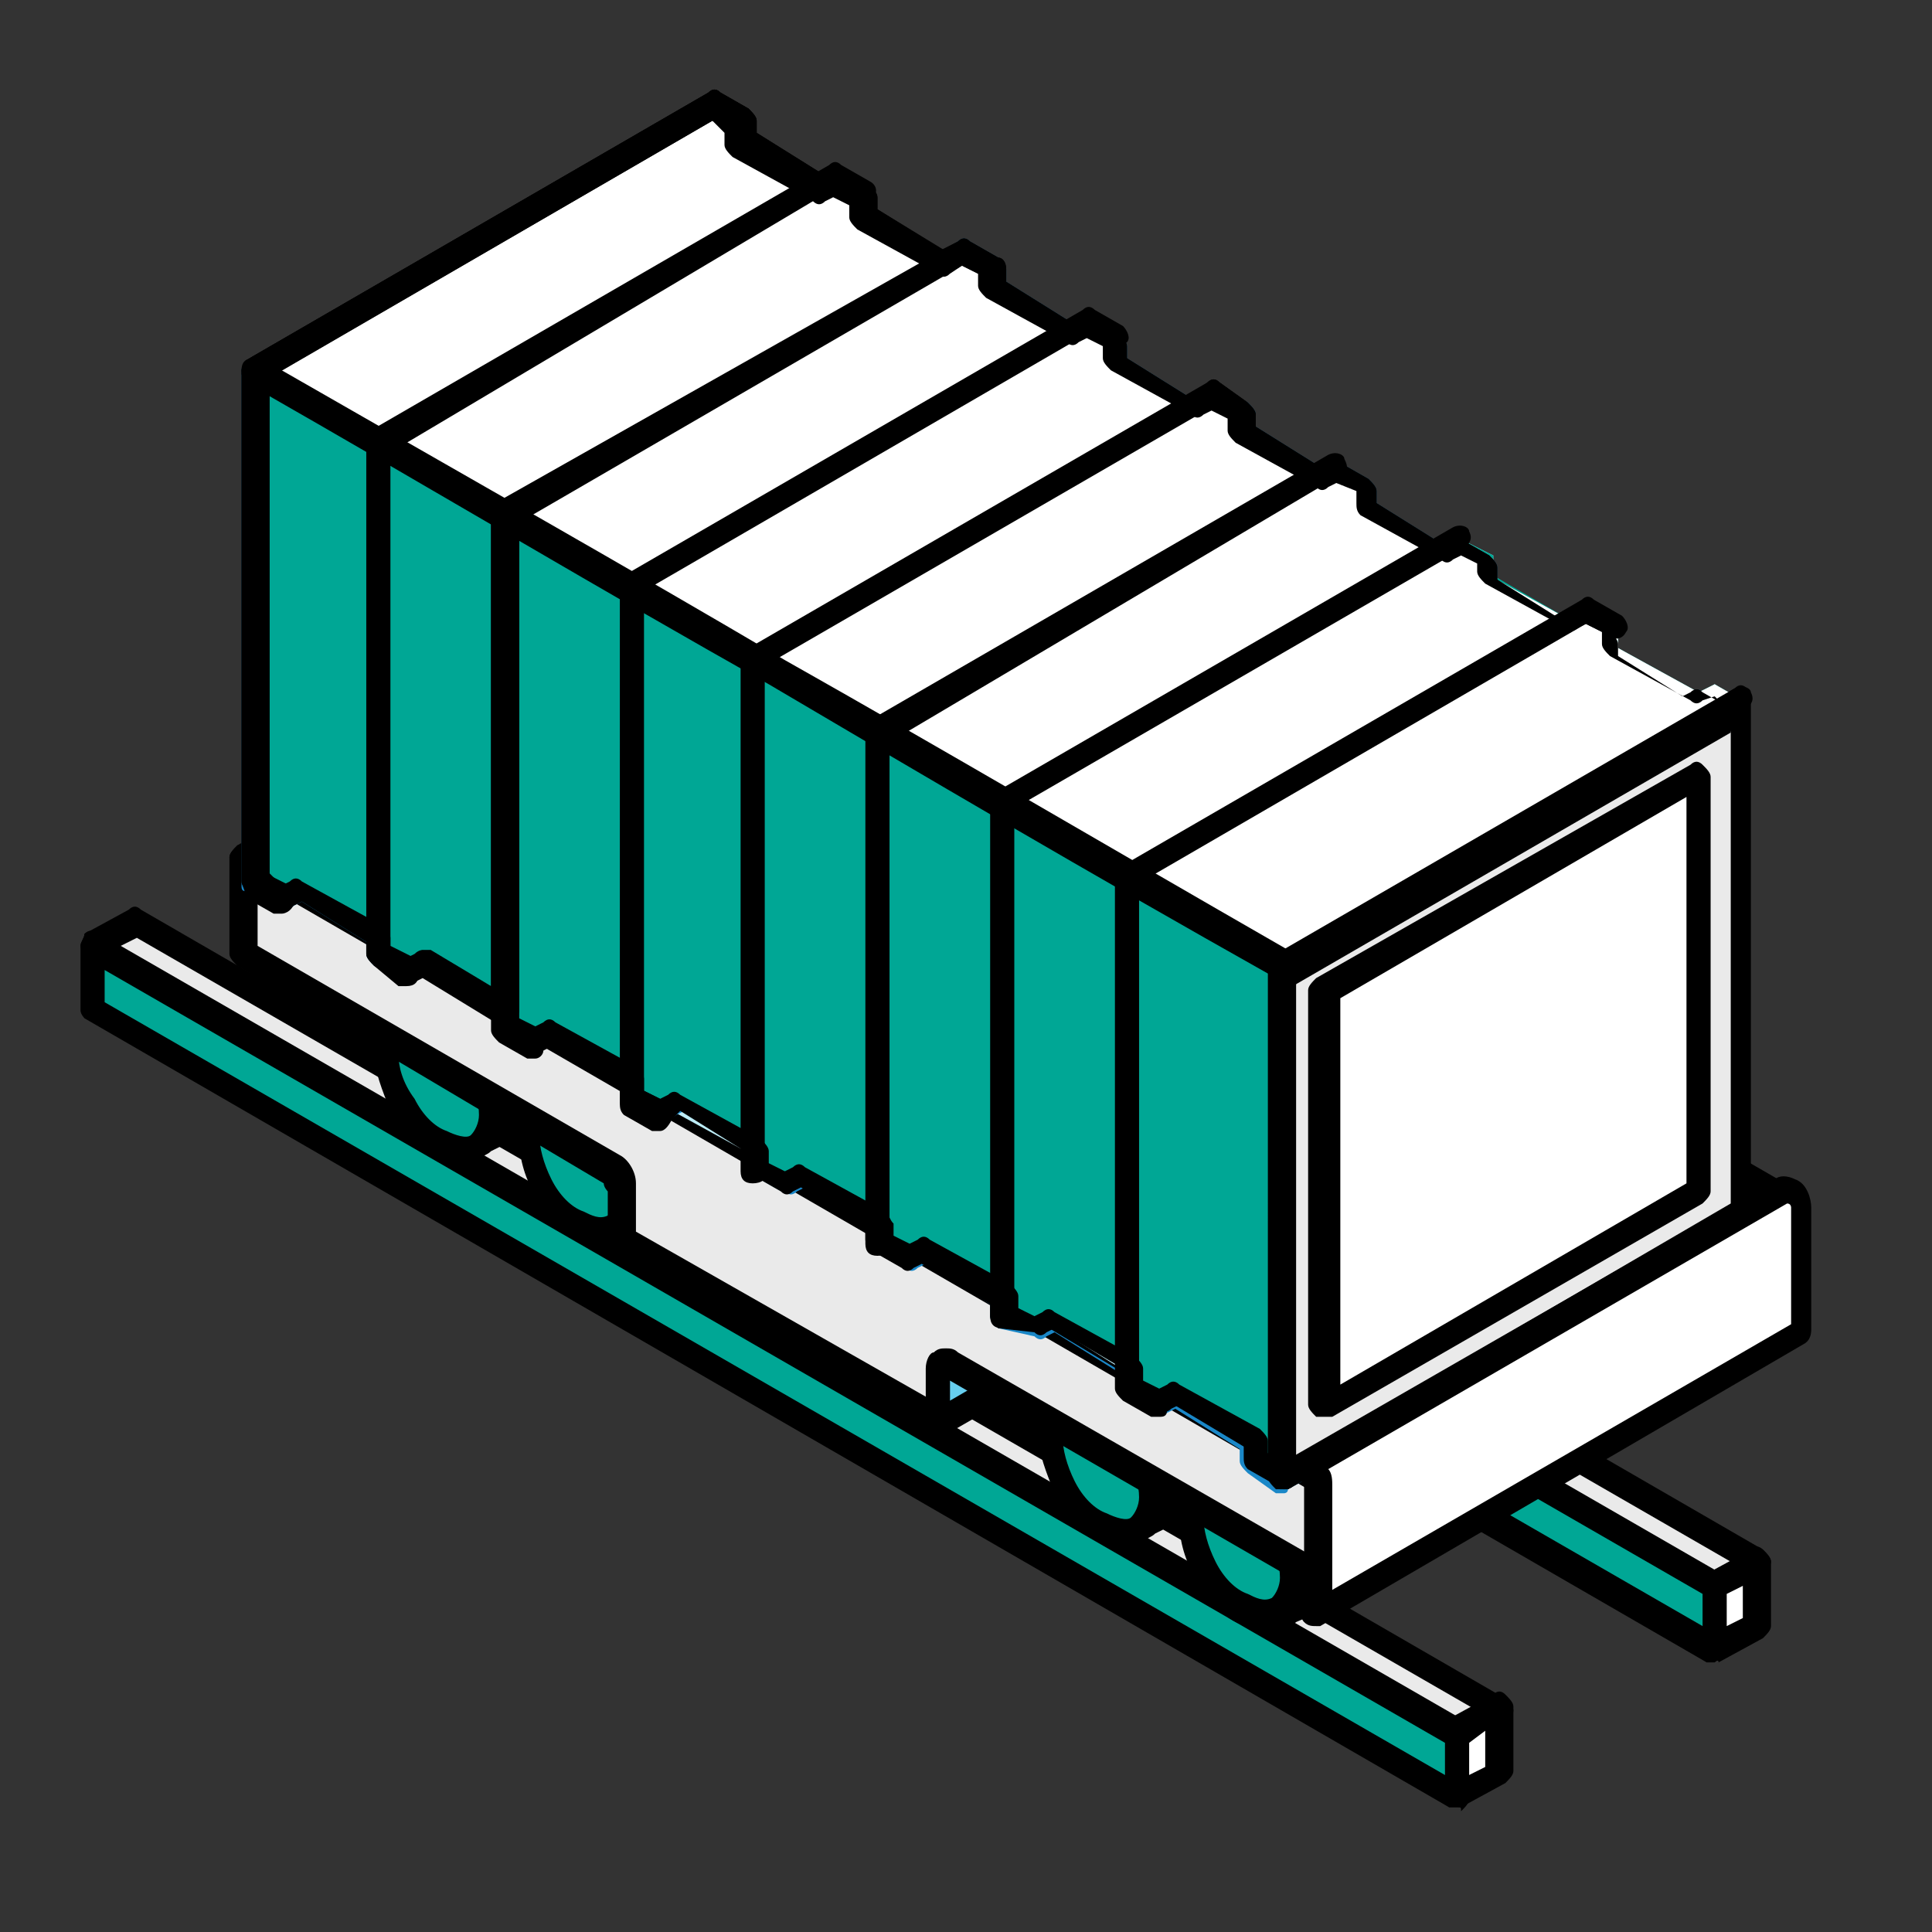
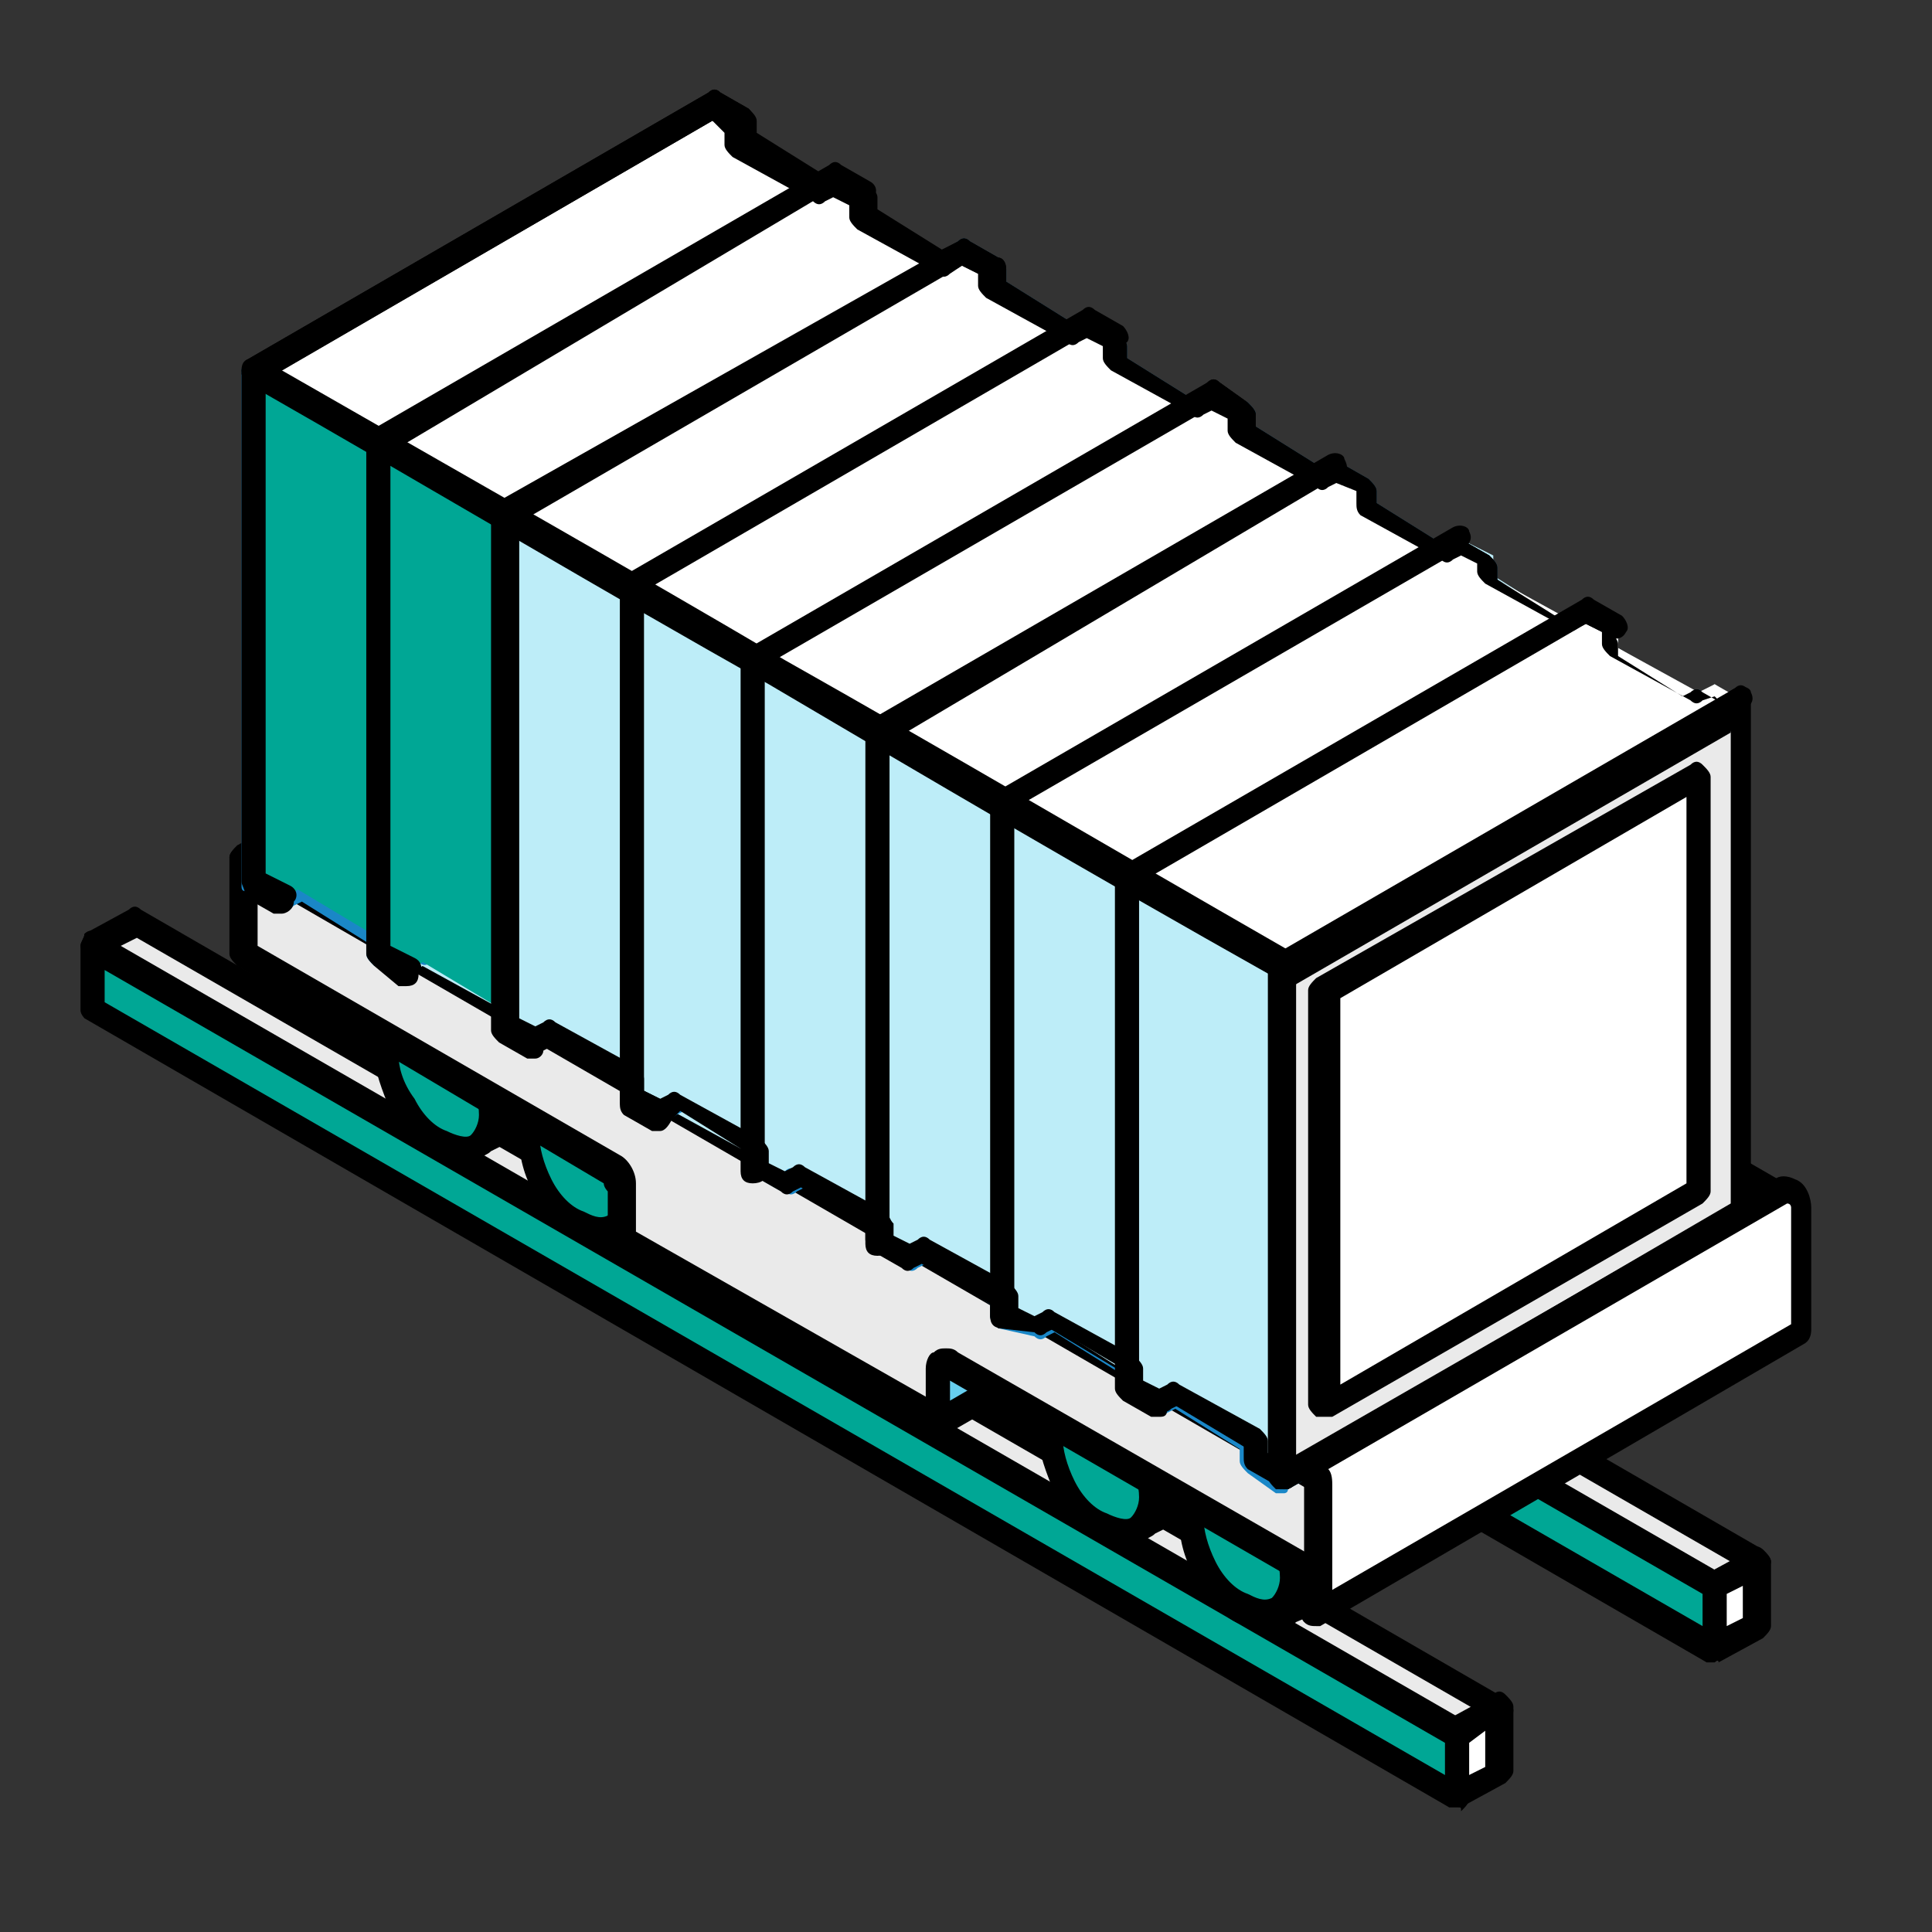
<svg xmlns="http://www.w3.org/2000/svg" id="Слой_1" x="0px" y="0px" viewBox="0 0 48 48" style="enable-background:new 0 0 48 48;" xml:space="preserve">
  <rect x="0" y="0" width="48" height="48" fill="#333333" stroke="none" />
  <style type="text/css"> .st0{fill-rule:evenodd;clip-rule:evenodd;fill:#EAEAEA;} .st1{fill-rule:evenodd;clip-rule:evenodd;} .st2{fill-rule:evenodd;clip-rule:evenodd;fill:#FFFFFF;} .st3{fill-rule:evenodd;clip-rule:evenodd;fill:#00A795;} .st4{fill-rule:evenodd;clip-rule:evenodd;fill:#66CEEF;} .st5{fill-rule:evenodd;clip-rule:evenodd;fill:#BDEDF8;} .st6{fill-rule:evenodd;clip-rule:evenodd;fill:#1A87C7;} </style>
  <g>
    <polygon class="st0" points="8.7,19.8 9.7,19.2 43.6,38.8 42.6,39.4 " />
    <path class="st1" d="M9.3,19.8L42.6,39l0.4-0.2L9.7,19.6L9.3,19.8L9.3,19.8z M42.6,39.7c-0.1,0-0.1,0-0.2,0L8.5,20.1 c-0.1-0.1-0.2-0.2-0.2-0.3c0-0.1,0.1-0.2,0.2-0.3l1.1-0.6c0.1-0.1,0.2-0.1,0.3,0l33.9,19.6c0.1,0.1,0.2,0.2,0.2,0.3 c0,0.1-0.1,0.2-0.2,0.3l-1.1,0.6C42.7,39.7,42.6,39.7,42.6,39.7z" />
    <polygon class="st2" points="42.6,39.4 43.6,38.8 43.6,40.3 42.6,40.9 " />
    <path class="st1" d="M42.9,39.6v0.8l0.4-0.2v-0.8L42.9,39.6L42.9,39.6z M42.6,41.3c-0.1,0-0.1,0-0.2,0c-0.1-0.1-0.2-0.2-0.2-0.3 v-1.6c0-0.1,0.1-0.2,0.2-0.3l1.1-0.6c0.1-0.1,0.2-0.1,0.3,0c0.1,0.1,0.2,0.2,0.2,0.3v1.6c0,0.1-0.1,0.2-0.2,0.3l-1.1,0.6 C42.7,41.2,42.6,41.3,42.6,41.3z" />
    <polygon class="st3" points="8.7,21.4 8.7,19.8 42.6,39.4 42.6,40.9 " />
    <path class="st1" d="M9,21.2l33.3,19.2v-0.8L9,20.4V21.2L9,21.2z M42.6,41.3c-0.1,0-0.1,0-0.2,0L8.5,21.7c-0.1-0.1-0.2-0.2-0.2-0.3 v-1.6c0-0.1,0.1-0.2,0.2-0.3c0.1-0.1,0.2-0.1,0.3,0l33.9,19.6c0.1,0.1,0.1,0.2,0.1,0.3v1.6c0,0.1-0.1,0.2-0.1,0.3 C42.7,41.2,42.6,41.3,42.6,41.3z" />
    <polygon class="st0" points="2.3,23.5 3.4,22.9 37.3,42.5 36.2,43.1 " />
    <path class="st1" d="M3,23.5l33.3,19.2l0.4-0.2L3.4,23.3L3,23.5L3,23.5z M36.2,43.4c-0.1,0-0.1,0-0.2,0L2.1,23.8 C2.1,23.7,2,23.6,2,23.5c0-0.1,0.1-0.2,0.1-0.3l1.1-0.6c0.1-0.1,0.2-0.1,0.3,0l33.9,19.6c0.1,0.1,0.2,0.2,0.2,0.3 c0,0.1-0.1,0.2-0.2,0.3l-1.1,0.6C36.3,43.4,36.3,43.4,36.2,43.4z" />
    <polygon class="st2" points="36.2,43.1 37.3,42.5 37.3,44 36.2,44.6 " />
    <path class="st1" d="M36.5,43.3v0.8l0.4-0.2V43L36.5,43.3L36.5,43.3z M36.2,44.9c-0.1,0-0.1,0-0.2,0c-0.1-0.1-0.2-0.2-0.2-0.3v-1.6 c0-0.1,0.1-0.2,0.2-0.3l1.1-0.6c0.1-0.1,0.2-0.1,0.3,0c0.1,0.1,0.2,0.2,0.2,0.3V44c0,0.1-0.1,0.2-0.2,0.3l-1.1,0.6 C36.3,44.9,36.3,44.9,36.2,44.9z" />
    <polygon class="st3" points="2.3,25.1 2.3,23.5 36.2,43.1 36.2,44.6 " />
    <path class="st1" d="M2.6,24.9l33.3,19.2v-0.8L2.6,24.1V24.9L2.6,24.9z M36.2,44.9c-0.1,0-0.1,0-0.2,0L2.1,25.3 C2.1,25.3,2,25.2,2,25.1v-1.6c0-0.1,0.1-0.2,0.1-0.3c0.1-0.1,0.2-0.1,0.3,0l33.9,19.6c0.1,0.1,0.2,0.2,0.2,0.3v1.6 c0,0.1-0.1,0.2-0.2,0.3C36.3,44.9,36.3,44.9,36.2,44.9z" />
    <path class="st4" d="M13.5,27.5c0.8-0.3,1.4,0.5,1.8,1l0,0c0.4,0.7,0.6,1.5,0,2.1c0.8-0.5,2-0.8,1-2.6v0 C15.1,26.2,14.5,26.9,13.5,27.5L13.5,27.5z M26.4,34.9c0.8-0.3,1.4,0.5,1.8,1l0,0c0.5,1,0.5,1.4,0,2.1c0.8-0.5,2-0.8,1-2.6l0,0 C28.1,33.7,27.5,34.3,26.4,34.9L26.4,34.9L26.4,34.9z M30,37c1-0.6,1.6-1.3,2.7,0.5l0,0c1,1.9-0.1,2.2-1,2.6c0.6-0.6,0.4-1.3,0-2.1 l0,0C31.4,37.5,30.7,36.6,30,37L30,37L30,37z M11.8,24.9l0.9,0.9l0,0c1,1.9-0.2,2.1-1,2.6c0.6-0.6,0.4-1.3,0-2.1v0 c-0.4-0.5-1-1.4-1.8-1C10.9,24.9,11.1,24.6,11.8,24.9L11.8,24.9z" />
    <path class="st1" d="M10.9,25.2c0.4,0.2,0.7,0.6,1.1,1.1c0.2,0.4,0.5,1,0.4,1.5c0.2-0.1,0.3-0.3,0.4-0.4c0.1-0.3,0-0.7-0.3-1.3 l-0.8-0.9C11.3,25.1,11.2,25.1,10.9,25.2L10.9,25.2z M14.5,27.3c0.4,0.2,0.7,0.6,1.1,1.1c0.2,0.4,0.5,1,0.4,1.5 c0.2-0.1,0.3-0.3,0.4-0.4c0.1-0.3,0-0.7-0.3-1.3C15.3,27.1,15,27,14.5,27.3L14.5,27.3z M15.3,30.9c-0.1,0-0.2,0-0.2-0.1 c-0.1-0.1-0.1-0.3,0-0.4c0.4-0.4,0.4-0.9-0.1-1.7c-0.5-0.8-1-1.1-1.4-0.9c-0.1,0.1-0.2,0-0.3-0.1c-0.2,0.5-0.7,0.7-1.1,0.9 c-0.1,0.1-0.2,0.1-0.3,0.2c-0.1,0.1-0.3,0-0.4-0.1c-0.1-0.1-0.1-0.3,0-0.4c0.4-0.4,0.4-0.9-0.1-1.7c-0.5-0.8-1-1.1-1.4-0.9 c-0.2,0.1-0.4,0-0.4-0.1c-0.1-0.2,0-0.3,0.1-0.4c0.2-0.1,0.3-0.2,0.5-0.3c0.6-0.4,0.9-0.6,1.7-0.2c0,0,0.1,0,0.1,0.1l0.9,0.9 c0,0,0,0,0,0.1c0.3,0.6,0.4,1,0.4,1.4c0.1-0.1,0.2-0.1,0.2-0.2c0.8-0.5,1.7-1,2.9,0.8c0.4,0.8,0.5,1.3,0.4,1.8 c-0.2,0.6-0.7,0.9-1.2,1.1c-0.1,0.1-0.2,0.1-0.3,0.2C15.4,30.9,15.3,30.9,15.3,30.9L15.3,30.9z M27.4,34.7c0.4,0.2,0.7,0.6,1.1,1.1 c0.3,0.6,0.5,1.1,0.4,1.5c0.2-0.1,0.3-0.3,0.4-0.4c0.1-0.3,0-0.7-0.3-1.3C28.3,34.6,27.9,34.5,27.4,34.7L27.4,34.7z M31,36.8 c0.4,0.2,0.7,0.6,1.1,1.1c0.2,0.4,0.5,1,0.4,1.5c0.2-0.1,0.3-0.3,0.4-0.4c0.1-0.3,0-0.7-0.3-1.3C31.8,36.6,31.5,36.5,31,36.8 L31,36.8z M31.8,40.4c-0.1,0-0.2,0-0.2-0.1c-0.1-0.1-0.1-0.3,0-0.4c0.4-0.4,0.4-0.9-0.1-1.7c-0.5-0.8-1-1.1-1.4-0.9 c-0.1,0.1-0.2,0-0.3-0.1c-0.2,0.5-0.7,0.7-1.1,0.9c-0.1,0.1-0.2,0.1-0.3,0.2c-0.1,0.1-0.3,0-0.4-0.1c-0.1-0.1-0.1-0.3,0-0.4 c0.4-0.5,0.5-0.8,0-1.7c-0.5-0.8-1-1.1-1.4-0.9c-0.2,0.1-0.4,0-0.4-0.1c-0.1-0.2,0-0.3,0.1-0.4c0.1-0.1,0.2-0.1,0.3-0.2 c0.8-0.5,1.7-1,2.9,0.8c0.3,0.6,0.5,1,0.4,1.4c0.1-0.1,0.2-0.1,0.3-0.1c0.8-0.5,1.6-1,2.8,0.8c0.4,0.8,0.5,1.3,0.4,1.8 c-0.2,0.6-0.7,0.9-1.2,1.1c-0.1,0.1-0.2,0.1-0.3,0.2C31.9,40.4,31.8,40.4,31.8,40.4z" />
    <path class="st3" d="M30.9,37.1c0.4,0.2,0.7,0.5,0.9,0.9l0,0c0.2,0.4,0.4,0.8,0.4,1.2c0,0.4-0.1,0.7-0.4,0.8v0 c-0.2,0.1-0.5,0.1-0.9-0.1c-0.4-0.2-0.6-0.5-0.9-0.9v0c-0.2-0.4-0.4-0.8-0.4-1.2c0-0.4,0.2-0.7,0.4-0.8l0,0 C30.2,36.9,30.5,36.9,30.9,37.1z" />
    <path class="st1" d="M30.3,37.2c-0.1,0-0.1,0-0.2,0c-0.1,0.1-0.2,0.3-0.2,0.5c0,0.3,0.1,0.7,0.3,1.1c0.2,0.4,0.5,0.7,0.8,0.8 c0.2,0.1,0.4,0.2,0.6,0.1c0.1-0.1,0.2-0.3,0.2-0.5c0-0.3-0.1-0.7-0.3-1.1c-0.2-0.4-0.5-0.7-0.8-0.8l0,0 C30.5,37.3,30.4,37.2,30.3,37.2L30.3,37.2z M31.4,40.5c-0.2,0-0.5-0.1-0.7-0.2c-0.4-0.2-0.7-0.6-1-1.1c-0.3-0.5-0.4-1-0.4-1.4 c0-0.5,0.2-0.9,0.5-1.1c0.4-0.2,0.8-0.2,1.2,0.1l0,0c0.4,0.2,0.7,0.6,1,1.1c0.3,0.5,0.4,1,0.4,1.4c0,0.5-0.2,0.9-0.5,1.1 C31.8,40.4,31.6,40.5,31.4,40.5z" />
    <path class="st3" d="M27.3,35c0.3,0.2,0.6,0.5,0.9,0.9l0,0c0.2,0.4,0.4,0.8,0.4,1.2c0,0.4-0.1,0.7-0.4,0.8l0,0 c-0.2,0.1-0.6,0.1-0.9-0.1c-0.4-0.2-0.7-0.5-0.9-0.9v0c-0.2-0.4-0.4-0.8-0.4-1.2c0-0.4,0.1-0.7,0.4-0.8v0 C26.6,34.8,27,34.8,27.3,35z" />
    <path class="st1" d="M26.7,35.2c-0.1,0-0.1,0-0.1,0c-0.1,0.1-0.2,0.3-0.2,0.5c0,0.3,0.1,0.7,0.3,1.1c0.2,0.4,0.5,0.7,0.8,0.8 c0.2,0.1,0.5,0.2,0.6,0.1c0.1-0.1,0.2-0.3,0.2-0.5c0-0.3-0.1-0.7-0.4-1.1c-0.2-0.4-0.5-0.7-0.8-0.8C27,35.2,26.9,35.2,26.7,35.2 L26.7,35.2z M27.9,38.4c-0.2,0-0.5-0.1-0.7-0.2c-0.4-0.2-0.8-0.6-1-1.1c-0.2-0.5-0.4-1-0.4-1.4c0-0.5,0.2-0.9,0.5-1.1 c0.4-0.2,0.8-0.2,1.2,0.1l0,0c0.4,0.2,0.8,0.6,1,1.1c0.2,0.5,0.4,1,0.4,1.4c0,0.5-0.2,0.9-0.5,1.1C28.2,38.4,28.1,38.4,27.9,38.4z" />
    <path class="st3" d="M14.4,27.6c0.4,0.2,0.7,0.5,0.9,0.9l0,0c0.2,0.4,0.4,0.8,0.4,1.2c0,0.4-0.1,0.7-0.4,0.8v0 c-0.2,0.1-0.5,0.1-0.9-0.1c-0.4-0.2-0.7-0.5-0.9-0.9v0c-0.2-0.4-0.4-0.8-0.4-1.2c0-0.4,0.2-0.7,0.4-0.8v0 C13.7,27.3,14,27.4,14.4,27.6z" />
    <path class="st1" d="M13.8,27.7c-0.1,0-0.1,0-0.2,0c-0.1,0.1-0.2,0.3-0.2,0.5c0,0.3,0.1,0.7,0.3,1.1c0.2,0.4,0.5,0.7,0.8,0.8 c0.2,0.1,0.4,0.2,0.6,0.1c0.1-0.1,0.2-0.3,0.2-0.5c0-0.3-0.1-0.7-0.3-1.1c-0.2-0.4-0.5-0.7-0.8-0.8l0,0 C14.1,27.7,13.9,27.7,13.8,27.7L13.8,27.7z M15,31c-0.2,0-0.5-0.1-0.7-0.2c-0.4-0.2-0.8-0.6-1-1.1c-0.3-0.5-0.4-1-0.4-1.4 c0-0.5,0.2-0.9,0.5-1.1c0.4-0.2,0.8-0.2,1.2,0.1l0,0c0.4,0.2,0.7,0.6,1,1.1c0.3,0.5,0.4,1,0.4,1.4c0,0.5-0.2,0.9-0.5,1.1 C15.3,30.9,15.1,31,15,31z" />
    <path class="st3" d="M10.8,25.5c0.4,0.2,0.7,0.5,0.9,0.9v0c0.2,0.4,0.4,0.8,0.4,1.2c0,0.4-0.1,0.7-0.4,0.8v0 c-0.2,0.1-0.5,0.1-0.9-0.1c-0.4-0.2-0.6-0.5-0.9-0.9l0,0c-0.2-0.4-0.4-0.8-0.4-1.2c0-0.4,0.1-0.7,0.4-0.8l0,0 C10.2,25.3,10.5,25.3,10.8,25.5z" />
    <path class="st1" d="M10.3,25.7c-0.1,0-0.1,0-0.2,0C10,25.8,9.9,26,9.9,26.2c0,0.3,0.1,0.7,0.4,1.1c0.2,0.4,0.5,0.7,0.8,0.8 c0.2,0.1,0.5,0.2,0.6,0.1c0.1-0.1,0.2-0.3,0.2-0.5c0-0.3-0.1-0.7-0.3-1.1c-0.2-0.4-0.5-0.7-0.8-0.8l0,0 C10.5,25.7,10.4,25.7,10.3,25.7L10.3,25.7z M11.4,28.9c-0.2,0-0.5-0.1-0.7-0.2c-0.4-0.2-0.8-0.6-1-1.1c-0.2-0.5-0.4-1-0.4-1.4 c0-0.5,0.2-0.9,0.5-1.1c0.4-0.2,0.8-0.2,1.2,0.1l0,0c0.4,0.2,0.8,0.6,1,1.1c0.2,0.5,0.4,1,0.4,1.4c0,0.5-0.2,0.9-0.5,1.1 C11.7,28.9,11.6,28.9,11.4,28.9z" />
    <path class="st4" d="M35.1,27.2v1.3l-11.8,6.8V34c0-0.1,0-0.1,0.1-0.2L35.2,27C35.2,27.1,35.2,27.1,35.1,27.2z" />
    <path class="st1" d="M35.3,27.2l0.1,0c0,0,0,0,0,0H35.3L35.3,27.2z M35.1,28.5L35.1,28.5L35.1,28.5L35.1,28.5z M23.6,34.1v0.7 l11.2-6.5v-0.7L23.6,34.1L23.6,34.1z M23.3,35.7c-0.1,0-0.1,0-0.2,0c-0.1-0.1-0.2-0.2-0.2-0.3V34c0-0.1,0-0.3,0.2-0.4L35,26.8 c0.2-0.1,0.3,0,0.4,0.1c0.1,0.1,0.1,0.3,0,0.4v1.3c0,0.1-0.1,0.2-0.2,0.3l-11.8,6.8C23.4,35.7,23.4,35.7,23.3,35.7z" />
    <polygon class="st2" points="6,21.4 17.9,14.5 44.6,30 32.8,36.8 " />
    <path class="st1" d="M6.7,21.4l26.1,15.1L44,30L17.9,14.9L6.7,21.4L6.7,21.4z M32.8,37.1c-0.1,0-0.1,0-0.2,0L5.9,21.6 c-0.1-0.1-0.2-0.2-0.2-0.3c0-0.1,0.1-0.2,0.2-0.3l11.8-6.8c0.1-0.1,0.2-0.1,0.3,0l26.7,15.4c0.1,0.1,0.2,0.2,0.2,0.3 c0,0.1-0.1,0.2-0.2,0.3l-11.8,6.8C32.9,37.1,32.8,37.1,32.8,37.1z" />
    <path class="st0" d="M15.2,29.1L6,23.8v-2.4l26.7,15.4v2.4l-9.2-5.3c-0.1-0.1-0.2,0-0.2,0.1v1.3l-7.8-4.5v-1.3 C15.5,29.3,15.4,29.2,15.2,29.1z" />
    <path class="st1" d="M23.5,33.5c0.1,0,0.2,0,0.3,0.1l8.7,5V37L6.4,21.9v1.6l9,5.2c0.2,0.1,0.4,0.4,0.4,0.7v1.2l7.2,4.1V34 c0-0.2,0.1-0.4,0.2-0.4C23.3,33.5,23.4,33.5,23.5,33.5L23.5,33.5z M32.8,39.5c-0.1,0-0.1,0-0.2,0l-9-5.2v1.1c0,0.1-0.1,0.2-0.2,0.3 c-0.1,0.1-0.2,0.1-0.3,0l-7.8-4.5c-0.1-0.1-0.2-0.2-0.2-0.3v-1.3c0,0-0.1-0.1-0.1-0.2l0,0L5.9,24c-0.1-0.1-0.2-0.2-0.2-0.3v-2.4 c0-0.1,0.1-0.2,0.2-0.3C6,21,6.1,21,6.2,21.1l26.7,15.4c0.1,0.1,0.2,0.2,0.2,0.3v2.4c0,0.1-0.1,0.2-0.2,0.3 C32.9,39.5,32.8,39.5,32.8,39.5z" />
    <polygon class="st5" points="23.9,6.2 23.9,6.2 24.6,6.7 24.6,7.1 26.6,8.3 27,8 27.8,8.5 27.8,8.9 29.7,10.1 30.1,9.8 30.9,10.3 30.9,10.7 32.8,11.9 33.2,11.6 34,12.1 34,12.5 35.9,13.7 36.3,13.4 37.1,13.8 37.1,14.3 39,15.5 39.5,15.2 40.2,15.7 40.2,16.1 42.2,17.3 42.6,17 43.3,17.5 43.3,30.2 31.9,36.8 31.9,36.8 31.1,36.3 31.1,35.9 29.2,34.7 28.8,35 28,34.5 28,34.1 26.1,32.9 25.7,33.2 25.6,33.2 25.6,33.2 24.9,32.7 24.9,32.3 22.9,31.2 22.5,31.4 21.8,31 21.8,30.5 19.8,29.4 19.4,29.6 18.7,29.2 18.7,28.7 16.7,27.6 16.3,27.8 15.6,27.4 15.6,26.9 13.6,25.8 13.3,26 13.3,26 13.1,25.9 12.5,25.6 12.5,25.1 10.5,24 10.1,24.2 9.4,23.8 9.4,23.3 7.4,22.2 7,22.4 6.3,22 6.3,9.2 17.7,2.6 18.5,3.1 18.5,3.5 20.4,4.7 20.8,4.4 21.5,4.9 21.5,5.3 23.5,6.5 23.9,6.2 " />
    <path class="st6" d="M31.5,36.1l0.4,0.3L43,30V17.6l-0.4-0.2l-0.3,0.1c-0.1,0.1-0.2,0.1-0.3,0l-2-1.1c-0.1-0.1-0.2-0.2-0.2-0.3 v-0.3l-0.4-0.2l-0.2,0.1c-0.1,0.1-0.2,0.1-0.3,0l-2-1.1c-0.1-0.1-0.2-0.2-0.2-0.3V14l-0.4-0.2l-0.2,0.1c-0.1,0.1-0.2,0.1-0.3,0 l-2-1.1c-0.1-0.1-0.2-0.2-0.2-0.3v-0.3L33.2,12L33,12.1c-0.1,0.1-0.2,0.1-0.3,0l-2-1.1c-0.1-0.1-0.2-0.2-0.2-0.3v-0.3l-0.4-0.2 l-0.2,0.1c-0.1,0.1-0.2,0.1-0.3,0l-2-1.1c-0.1-0.1-0.2-0.2-0.2-0.3V8.7L27,8.4l-0.2,0.1c-0.1,0.1-0.2,0.1-0.3,0l-1.9-1.1 c-0.1-0.1-0.2-0.2-0.2-0.3V6.9l-0.4-0.2l-0.2,0.1c-0.1,0.1-0.2,0.1-0.3,0l-2-1.1c-0.1-0.1-0.1-0.2-0.1-0.3V5.1l-0.4-0.2L20.6,5 C20.5,5,20.4,5,20.3,5l-2-1.1c-0.1-0.1-0.2-0.2-0.2-0.3V3.3L17.7,3L6.6,9.4v12.4L7,22l0.2-0.1c0.1-0.1,0.2-0.1,0.3,0l2,1.1 c0.1,0.1,0.1,0.2,0.1,0.3v0.3l0.4,0.2l0.2-0.1c0.1-0.1,0.2-0.1,0.3,0l2,1.2c0.1,0.1,0.2,0.2,0.2,0.3v0.3l0.4,0.2l0.2-0.1 c0.1-0.1,0.2-0.1,0.3,0l2,1.1c0.1,0.1,0.2,0.2,0.2,0.3v0.3l0.4,0.2l0.2-0.1c0.1-0.1,0.2-0.1,0.3,0l2,1.1c0.1,0.1,0.2,0.2,0.2,0.3 V29l0.4,0.2l0.2-0.1c0.1-0.1,0.2-0.1,0.3,0l2,1.2c0.1,0.1,0.2,0.2,0.2,0.3v0.3l0.4,0.2l0.2-0.1c0.1-0.1,0.2-0.1,0.3,0l2,1.2 c0.1,0.1,0.1,0.2,0.1,0.3v0.3l0.4,0.2l0.2-0.1c0.1-0.1,0.2-0.1,0.3,0l2,1.2c0.1,0.1,0.2,0.2,0.2,0.3v0.3l0.4,0.2l0.2-0.1 c0.1-0.1,0.2-0.1,0.3,0l2,1.2c0.1,0.1,0.1,0.2,0.1,0.3L31.5,36.1L31.5,36.1z M31.9,37.1c0,0-0.1,0-0.1,0c0,0-0.1,0-0.1,0L31,36.6 c-0.1-0.1-0.2-0.2-0.2-0.3v-0.3l-1.6-1l-0.2,0.1c-0.1,0.1-0.2,0.1-0.3,0l-0.7-0.4c-0.1-0.1-0.2-0.2-0.2-0.3v-0.3l-1.6-1l-0.2,0.1 c-0.1,0.1-0.2,0.1-0.3,0L24.8,33c-0.1-0.1-0.2-0.2-0.2-0.3v-0.3l-1.6-1l-0.2,0.1c-0.1,0.1-0.2,0.1-0.3,0l-0.7-0.4 c-0.1-0.1-0.2-0.2-0.2-0.3v-0.3l-1.6-1l-0.2,0.1c-0.1,0.1-0.2,0.1-0.3,0l-0.7-0.4c-0.1-0.1-0.2-0.2-0.2-0.3v-0.3l-1.6-1l-0.2,0.1 c-0.1,0.1-0.2,0.1-0.3,0l-0.7-0.4c-0.1-0.1-0.1-0.2-0.1-0.3v-0.3l-1.7-1l-0.2,0.1c-0.1,0.1-0.2,0.1-0.3,0l-0.8-0.4 c-0.1-0.1-0.1-0.2-0.1-0.3v-0.3l-1.7-1l-0.2,0.1c-0.1,0.1-0.2,0.1-0.3,0L9.3,24c-0.1-0.1-0.2-0.2-0.2-0.3v-0.3l-1.6-1l-0.2,0.1 c-0.1,0.1-0.2,0.1-0.3,0l-0.7-0.4C6,22.2,6,22.1,6,22L6,9.2C6,9.1,6.1,9,6.1,9l11.4-6.6c0.1-0.1,0.2-0.1,0.3,0l0.7,0.4 c0.1,0.1,0.2,0.2,0.2,0.3v0.3l1.6,1l0.2-0.1c0.1-0.1,0.2-0.1,0.3,0l0.7,0.4c0.1,0.1,0.2,0.2,0.2,0.3v0.3l1.6,1L23.8,6 c0.1-0.1,0.2-0.1,0.3,0l0.7,0.4C24.9,6.5,25,6.6,25,6.7v0.3l1.6,1l0.2-0.1c0.1-0.1,0.2-0.1,0.3,0l0.7,0.4c0.1,0.1,0.2,0.2,0.2,0.3 v0.3l1.6,1L30,9.6c0.1-0.1,0.2-0.1,0.3,0L31,10c0.1,0.1,0.2,0.2,0.2,0.3v0.3l1.6,1l0.2-0.1c0.1-0.1,0.2-0.1,0.3,0l0.7,0.4 c0.1,0.1,0.2,0.2,0.2,0.3v0.3l1.6,1l0.2-0.1c0.1-0.1,0.2-0.1,0.3,0l0.7,0.4c0.1,0.1,0.2,0.2,0.2,0.3v0.3l1.6,1l0.2-0.1 c0.1-0.1,0.2-0.1,0.3,0l0.7,0.4c0.1,0.1,0.1,0.2,0.1,0.3v0.3l1.7,1l0.2-0.1c0.1-0.1,0.2-0.1,0.3,0l0.7,0.4c0.1,0.1,0.1,0.2,0.1,0.3 v12.7c0,0.1-0.1,0.2-0.2,0.3L32,37C32,37.1,31.9,37.1,31.9,37.1z" />
-     <polygon class="st4" points="37.1,32 37.1,32.4 33,34.8 33,34.4 " />
    <path class="st6" d="M33,35.1c-0.1,0-0.1,0-0.2,0c-0.1-0.1-0.2-0.2-0.2-0.3v-0.3c0-0.1,0.1-0.2,0.2-0.3l4.2-2.4 c0.1-0.1,0.2-0.1,0.3,0c0.1,0.1,0.2,0.2,0.2,0.3v0.3c0,0.1-0.1,0.2-0.2,0.3l-4.2,2.4C33.1,35.1,33,35.1,33,35.1z" />
    <polygon class="st4" points="33,34.6 37,32.3 37.1,32.4 33,34.8 " />
    <path class="st6" d="M33,35.1c-0.1,0-0.1,0-0.2,0c-0.1-0.1-0.2-0.2-0.2-0.3v-0.2c0-0.1,0.1-0.2,0.2-0.3l4-2.3 c0.1-0.1,0.2-0.1,0.3,0l0.2,0.1c0.1,0.1,0.2,0.2,0.2,0.3c0,0.1-0.1,0.2-0.2,0.3l-4.2,2.4C33.1,35.1,33,35.1,33,35.1z" />
-     <polygon class="st3" points="12.5,12.8 23.9,6.2 24.7,6.7 24.7,7.1 26.6,8.3 27.1,8 27.8,8.5 27.8,8.9 29.8,10.1 30.2,9.8 30.9,10.3 30.9,10.7 32.8,11.8 33.2,11.6 34,12 34,12.5 35.9,13.6 36.3,13.4 37.1,13.8 37.1,14.3 39,15.4 39.5,15.2 40.2,15.6 40.2,16.1 42.2,17.2 42.6,17 43.3,17.4 43.3,30.1 31.9,36.7 31.9,36.7 31.1,36.3 31.1,35.8 29.2,34.7 28.8,34.9 28.1,34.5 28,34 26.1,32.9 25.7,33.1 24.9,32.7 24.9,32.2 22.9,31.1 22.6,31.3 21.8,30.9 21.8,30.5 19.9,29.3 19.5,29.5 18.7,29.1 18.7,28.7 16.8,27.5 16.4,27.7 15.6,27.3 15.6,26.9 13.7,25.7 13.3,25.9 12.5,25.5 " />
    <path class="st1" d="M31.5,36.1l0.4,0.2L43,29.9V17.6l-0.4-0.2l-0.3,0.1c-0.1,0.1-0.2,0.1-0.3,0l-2-1.1c-0.1-0.1-0.2-0.2-0.2-0.3 v-0.3l-0.4-0.2l-0.2,0.1c-0.1,0.1-0.2,0.1-0.3,0l-2-1.1c-0.1-0.1-0.2-0.2-0.2-0.3V14l-0.4-0.2l-0.2,0.1c-0.1,0.1-0.2,0.1-0.3,0 l-2-1.1c-0.1-0.1-0.1-0.2-0.1-0.3v-0.3L33.2,12L33,12.1c-0.1,0.1-0.2,0.1-0.3,0l-2-1.1c-0.1-0.1-0.2-0.2-0.2-0.3l0-0.3l-0.4-0.2 l-0.2,0.1c-0.1,0.1-0.2,0.1-0.3,0l-2-1.1c-0.1-0.1-0.2-0.2-0.2-0.3V8.6l-0.4-0.2l-0.2,0.1c-0.1,0.1-0.2,0.1-0.3,0l-2-1.1 c-0.1-0.1-0.2-0.2-0.2-0.3V6.8l-0.4-0.2L12.9,13v12.3l0.4,0.2l0.2-0.1c0.1-0.1,0.2-0.1,0.3,0l2,1.1c0.1,0.1,0.2,0.2,0.2,0.3v0.3 l0.4,0.2l0.2-0.1c0.1-0.1,0.2-0.1,0.3,0l2,1.1c0.1,0.1,0.2,0.2,0.2,0.3v0.3l0.4,0.2l0.2-0.1c0.1-0.1,0.2-0.1,0.3,0l2,1.1 c0.1,0.1,0.1,0.2,0.2,0.3v0.3l0.4,0.2l0.2-0.1c0.1-0.1,0.2-0.1,0.3,0l2,1.1c0.1,0.1,0.2,0.2,0.2,0.3v0.3l0.4,0.2l0.2-0.1 c0.1-0.1,0.2-0.1,0.3,0l2,1.1c0.1,0.1,0.2,0.2,0.2,0.3v0.3l0.4,0.2l0.2-0.1c0.1-0.1,0.2-0.1,0.3,0l2,1.1c0.1,0.1,0.2,0.2,0.2,0.3 V36.1L31.5,36.1z M31.9,37c-0.1,0-0.1,0-0.1,0c0,0-0.1,0-0.1-0.1L31,36.5c-0.1-0.1-0.1-0.2-0.1-0.3l0-0.3l-1.6-1l-0.2,0.1 c-0.1,0.1-0.2,0.1-0.3,0l-0.7-0.4c-0.1-0.1-0.2-0.2-0.2-0.3v-0.3l-1.7-1l-0.2,0.1c-0.1,0.1-0.2,0.1-0.3,0L24.8,33 c-0.1-0.1-0.2-0.2-0.2-0.3v-0.3l-1.7-1l-0.2,0.1c-0.1,0.1-0.2,0.1-0.3,0l-0.7-0.4c-0.1-0.1-0.2-0.2-0.2-0.3v-0.3l-1.6-1l-0.2,0.1 c-0.1,0.1-0.2,0.1-0.3,0l-0.7-0.4c-0.1-0.1-0.2-0.2-0.2-0.3v-0.3l-1.6-1L16.5,28c-0.1,0.1-0.2,0.1-0.3,0l-0.7-0.4 c-0.1-0.1-0.1-0.2-0.1-0.3V27l-1.7-1l-0.2,0.1c-0.1,0.1-0.2,0.1-0.3,0l-0.7-0.4c-0.1-0.1-0.2-0.2-0.2-0.3l0-12.7 c0-0.1,0.1-0.2,0.1-0.3L23.8,6c0.1-0.1,0.2-0.1,0.3,0l0.7,0.4C24.9,6.4,25,6.5,25,6.7v0.3l1.6,1l0.2-0.1c0.1-0.1,0.2-0.1,0.3,0 l0.7,0.4c0.1,0.1,0.2,0.2,0.2,0.3v0.3l1.6,1L30,9.5c0.1-0.1,0.2-0.1,0.3,0L31,10c0.1,0.1,0.2,0.2,0.2,0.3v0.3l1.6,1l0.2-0.1 c0.1-0.1,0.2-0.1,0.3,0l0.7,0.4c0.1,0.1,0.2,0.2,0.2,0.3v0.3l1.6,1l0.2-0.1c0.1-0.1,0.2-0.1,0.3,0l0.7,0.4c0.1,0.1,0.2,0.2,0.2,0.3 v0.3l1.6,1l0.2-0.1c0.1-0.1,0.2-0.1,0.3,0l0.7,0.4c0.1,0.1,0.2,0.2,0.2,0.3v0.3l1.6,1l0.2-0.1c0.1-0.1,0.2-0.1,0.3,0l0.7,0.4 c0.1,0.1,0.1,0.2,0.1,0.3v12.7c0,0.1-0.1,0.2-0.2,0.3L32,37C32,37,31.9,37,31.9,37z" />
    <polygon class="st3" points="6.3,9.2 17.7,2.6 18.5,3.1 18.5,3.5 20.4,4.7 20.8,4.4 21.5,4.9 21.5,5.3 23.5,6.5 12.5,12.8 12.5,25.1 10.5,23.9 10.1,24.2 9.4,23.7 9.4,23.3 7.4,22.1 7,22.4 6.3,21.9 " />
-     <path class="st1" d="M10.5,23.6c0.1,0,0.1,0,0.2,0l1.5,0.9l0-11.7c0-0.1,0.1-0.2,0.2-0.3l10.5-6.1l-1.5-0.9 c-0.1-0.1-0.2-0.2-0.2-0.3V5.1l-0.4-0.2l-0.2,0.1c-0.1,0.1-0.2,0.1-0.3,0l-2-1.1c-0.1-0.1-0.2-0.2-0.2-0.3V3.3L17.7,3L6.7,9.4 l0,12.3L7,22l0.2-0.1c0.1-0.1,0.2-0.1,0.3,0l2,1.1c0.1,0.1,0.2,0.2,0.2,0.3v0.3l0.4,0.2l0.2-0.1C10.4,23.6,10.5,23.6,10.5,23.6 L10.5,23.6z M12.5,25.4c-0.1,0-0.1,0-0.2,0l-1.8-1.1l-0.2,0.1c-0.1,0.1-0.2,0.1-0.3,0L9.3,24c-0.1-0.1-0.2-0.2-0.2-0.3v-0.3l-1.6-1 l-0.2,0.1c-0.1,0.1-0.2,0.1-0.3,0l-0.7-0.4C6.1,22.1,6,22,6,21.9L6,9.2C6,9.1,6.1,9,6.2,8.9l11.4-6.6c0.1-0.1,0.2-0.1,0.3,0 l0.7,0.4c0.1,0.1,0.2,0.2,0.2,0.3v0.3l1.6,1l0.2-0.1c0.1-0.1,0.2-0.1,0.3,0l0.7,0.4c0.1,0.1,0.2,0.2,0.2,0.3v0.3l1.8,1.1 c0.1,0.1,0.2,0.2,0.2,0.3c0,0.1-0.1,0.2-0.2,0.3L12.9,13l0,12.1c0,0.1-0.1,0.2-0.2,0.3C12.6,25.4,12.6,25.4,12.5,25.4z" />
    <polygon class="st0" points="31.9,24 43.3,17.4 43.3,30.1 31.9,36.7 " />
    <path class="st1" d="M32.2,24.2l0,12L43,29.9V18L32.2,24.2L32.2,24.2z M31.9,37c-0.1,0-0.1,0-0.2,0c-0.1-0.1-0.2-0.2-0.2-0.3V24 c0-0.1,0.1-0.2,0.2-0.3l11.4-6.6c0.1-0.1,0.2-0.1,0.3,0c0.1,0.1,0.1,0.2,0.1,0.3v12.7c0,0.1-0.1,0.2-0.2,0.3L32,37 C32,37,31.9,37,31.9,37z" />
    <path class="st2" d="M31.9,24l11.4-6.6L42.6,17l-0.4,0.2l-2-1.1v-0.5l-0.7-0.4L39,15.4l-2-1.1v-0.4l-0.7-0.4l-0.4,0.2l-2-1.1V12 l-0.7-0.4l-0.4,0.2l-2-1.1v-0.5l-0.7-0.4l-0.4,0.2l-2-1.1V8.5L27.1,8l-0.4,0.2l-2-1.1V6.7l-0.7-0.4l-0.4,0.2v0l-2-1.1V4.9l-0.7-0.4 l-0.4,0.2l-2-1.1V3.1l-0.7-0.4L6.3,9.2v0C16,14.8,22.3,18.4,31.9,24z" />
    <path class="st1" d="M7,9.2c4.7,2.7,8.6,4.9,12.5,7.2c3.9,2.2,7.8,4.5,12.5,7.2l10.7-6.2l-0.1-0.1l-0.3,0.1c-0.1,0.1-0.2,0.1-0.3,0 l-2-1.1c-0.1-0.1-0.2-0.2-0.2-0.3v-0.3l-0.4-0.2l-0.2,0.1c-0.1,0.1-0.2,0.1-0.3,0l-2-1.1c-0.1-0.1-0.2-0.2-0.2-0.3V14l-0.4-0.2 l-0.2,0.1c-0.1,0.1-0.2,0.1-0.3,0l-2-1.1c-0.1-0.1-0.1-0.2-0.1-0.3v-0.3L33.2,12L33,12.1c-0.1,0.1-0.2,0.1-0.3,0l-2-1.1 c-0.1-0.1-0.2-0.2-0.2-0.3v-0.3l-0.4-0.2l-0.2,0.1c-0.1,0.1-0.2,0.1-0.3,0l-2-1.1c-0.1-0.1-0.2-0.2-0.2-0.3V8.6l-0.4-0.2l-0.2,0.1 c-0.1,0.1-0.2,0.1-0.3,0l-2-1.1c-0.1-0.1-0.2-0.2-0.2-0.3V6.8l-0.4-0.2l-0.3,0.2c-0.1,0.1-0.2,0.1-0.3,0l-2-1.1 c-0.1-0.1-0.2-0.2-0.2-0.3V5.1l-0.4-0.2l-0.2,0.1c-0.1,0.1-0.2,0.1-0.3,0l-2-1.1c-0.1-0.1-0.2-0.2-0.2-0.3V3.3L17.7,3L7,9.2L7,9.2z M31.9,24.3c-0.1,0-0.1,0-0.2,0c-4.8-2.7-8.7-5-12.6-7.3c-4.1-2.3-8.1-4.7-13-7.5C6.1,9.4,6,9.3,6,9.2C6,9.1,6.1,9,6.2,8.9 l11.4-6.6c0.1-0.1,0.2-0.1,0.3,0l0.7,0.4c0.1,0.1,0.2,0.2,0.2,0.3v0.3l1.6,1l0.2-0.1c0.1-0.1,0.2-0.1,0.3,0l0.7,0.4 c0.1,0.1,0.2,0.2,0.2,0.3v0.3l1.6,1L23.8,6c0.1-0.1,0.2-0.1,0.3,0l0.7,0.4C24.9,6.4,25,6.5,25,6.7v0.3l1.6,1l0.2-0.1 c0.1-0.1,0.2-0.1,0.3,0l0.7,0.4c0.1,0.1,0.2,0.2,0.2,0.3v0.3l1.6,1L30,9.5c0.1-0.1,0.2-0.1,0.3,0L31,10c0.1,0.1,0.2,0.2,0.2,0.3 v0.3l1.6,1l0.2-0.1c0.1-0.1,0.2-0.1,0.3,0l0.7,0.4c0.1,0.1,0.2,0.2,0.2,0.3v0.3l1.6,1l0.2-0.1c0.1-0.1,0.2-0.1,0.3,0l0.7,0.4 c0.1,0.1,0.2,0.2,0.2,0.3v0.3l1.6,1l0.2-0.1c0.1-0.1,0.2-0.1,0.3,0l0.7,0.4c0.1,0.1,0.2,0.2,0.2,0.3v0.3l1.6,1l0.2-0.1 c0.1-0.1,0.2-0.1,0.3,0l0.7,0.4c0.1,0.1,0.1,0.2,0.1,0.3c0,0.1-0.1,0.2-0.1,0.3l-11.4,6.6C32,24.3,32,24.3,31.9,24.3z" />
    <path class="st1" d="M28.1,22.1c-0.1,0-0.2-0.1-0.3-0.2c-0.1-0.2,0-0.3,0.1-0.4l11.4-6.6c0.1-0.1,0.2-0.1,0.3,0l0.7,0.4 c0.1,0.1,0.2,0.3,0.1,0.4c-0.1,0.2-0.3,0.2-0.4,0.1l-0.6-0.3L28.2,22C28.2,22.1,28.1,22.1,28.1,22.1z" />
    <path class="st1" d="M28.8,35.2c-0.1,0-0.1,0-0.2,0l-0.7-0.4c-0.1-0.1-0.2-0.2-0.2-0.3V21.8c0-0.2,0.2-0.3,0.3-0.3l0,0 c0.2,0,0.3,0.1,0.3,0.3l0,12.5l0.6,0.3c0.2,0.1,0.2,0.3,0.1,0.4C29,35.2,28.9,35.2,28.8,35.2z" />
    <path class="st1" d="M24.9,20.3c-0.1,0-0.2-0.1-0.3-0.2c-0.1-0.2,0-0.3,0.1-0.4l11.4-6.6c0.2-0.1,0.4,0,0.4,0.1 c0.1,0.2,0,0.3-0.1,0.4l-11.4,6.6C25.1,20.3,25,20.3,24.9,20.3z" />
    <path class="st1" d="M24.9,33L24.9,33c-0.2,0-0.3-0.1-0.3-0.3l0-12.7c0-0.2,0.1-0.3,0.3-0.3l0,0c0.2,0,0.3,0.1,0.3,0.3l0,12.7 C25.2,32.9,25.1,33,24.9,33z" />
    <path class="st1" d="M21.8,18.5c-0.1,0-0.2-0.1-0.3-0.2c-0.1-0.2,0-0.3,0.1-0.4l11.4-6.6c0.2-0.1,0.4,0,0.4,0.1 c0.1,0.2,0.1,0.3-0.1,0.4L22,18.5C21.9,18.5,21.9,18.5,21.8,18.5z" />
    <path class="st1" d="M21.8,31.2L21.8,31.2c-0.2,0-0.3-0.1-0.3-0.3l0-12.7c0-0.2,0.1-0.3,0.3-0.3l0,0c0.2,0,0.3,0.1,0.3,0.3v12.7 C22.2,31.1,22,31.2,21.8,31.2z" />
    <path class="st1" d="M18.8,16.7c-0.1,0-0.2-0.1-0.3-0.2c-0.1-0.2-0.1-0.3,0.1-0.4L30,9.5c0.1-0.1,0.3,0,0.4,0.1 c0.1,0.2,0.1,0.3-0.1,0.4l-11.4,6.6C18.9,16.7,18.8,16.7,18.8,16.7z" />
    <path class="st1" d="M18.7,29.4L18.7,29.4c-0.2,0-0.3-0.1-0.3-0.3l0-12.7c0-0.2,0.1-0.3,0.3-0.3l0,0c0.2,0,0.3,0.1,0.3,0.3l0,12.7 C19.1,29.3,18.9,29.4,18.7,29.4z" />
    <path class="st1" d="M15.7,14.9c-0.1,0-0.2-0.1-0.3-0.2c-0.1-0.2-0.1-0.3,0.1-0.4l11.4-6.6c0.1-0.1,0.2-0.1,0.3,0l0.7,0.4 c0.1,0.1,0.2,0.3,0.1,0.4c-0.1,0.1-0.3,0.2-0.4,0.1l-0.6-0.3l-11.2,6.5C15.8,14.9,15.7,14.9,15.7,14.9z" />
    <path class="st1" d="M16.4,28.1c-0.1,0-0.1,0-0.2,0l-0.7-0.4c-0.1-0.1-0.1-0.2-0.1-0.3V14.6c0-0.2,0.1-0.3,0.3-0.3l0,0 c0.2,0,0.3,0.1,0.3,0.3l0,12.5l0.6,0.3c0.2,0.1,0.2,0.3,0.1,0.4C16.6,28,16.5,28.1,16.4,28.1z" />
    <path class="st1" d="M31.9,24.3c-0.1,0-0.2-0.1-0.3-0.2c-0.1-0.2-0.1-0.3,0.1-0.4l11.4-6.6c0.2-0.1,0.4,0,0.4,0.1 c0.1,0.2,0,0.3-0.1,0.4l-11.4,6.6C32,24.3,31.9,24.3,31.9,24.3z" />
    <path class="st1" d="M31.9,37L31.9,37c-0.2,0-0.3-0.1-0.3-0.3V24c0-0.2,0.2-0.3,0.3-0.3l0,0c0.2,0,0.3,0.1,0.3,0.3l0,12.7 C32.2,36.9,32.1,37,31.9,37z" />
    <path class="st1" d="M12.5,13.1c-0.1,0-0.2-0.1-0.3-0.2c-0.1-0.2,0-0.3,0.1-0.4L23.8,6c0.1-0.1,0.2-0.1,0.3,0l0.7,0.4 C25,6.5,25,6.7,24.9,6.8C24.9,7,24.7,7,24.5,6.9l-0.6-0.3l-11.2,6.5C12.7,13.1,12.6,13.1,12.5,13.1z" />
    <path class="st1" d="M13.3,26.3c-0.1,0-0.1,0-0.2,0l-0.7-0.4c-0.1-0.1-0.2-0.2-0.2-0.3l0-12.7c0-0.2,0.1-0.3,0.3-0.3l0,0 c0.2,0,0.3,0.1,0.3,0.3v12.5l0.6,0.3c0.1,0.1,0.2,0.3,0.1,0.4C13.5,26.2,13.4,26.3,13.3,26.3z" />
    <polygon class="st2" points="33,24.6 42.2,19.2 42.2,29.6 32.9,34.9 " />
    <path class="st1" d="M33.3,24.8v9.6l8.6-5v-9.6L33.3,24.8L33.3,24.8z M32.9,35.2c-0.1,0-0.1,0-0.2,0c-0.1-0.1-0.2-0.2-0.2-0.3 l0-10.3c0-0.1,0.1-0.2,0.2-0.3L42,19c0.1-0.1,0.2-0.1,0.3,0c0.1,0.1,0.2,0.2,0.2,0.3l0,10.3c0,0.1-0.1,0.2-0.2,0.3l-9.2,5.3 C33,35.2,33,35.2,32.9,35.2z" />
    <path class="st1" d="M9.4,11.3c-0.1,0-0.2-0.1-0.3-0.2c-0.1-0.2,0-0.3,0.1-0.4l11.4-6.6c0.1-0.1,0.2-0.1,0.3,0l0.7,0.4 c0.2,0.1,0.2,0.3,0.1,0.4c-0.1,0.2-0.3,0.2-0.4,0.1l-0.6-0.3L9.6,11.3C9.5,11.3,9.5,11.3,9.4,11.3z" />
    <path class="st1" d="M10.1,24.5c-0.1,0-0.1,0-0.2,0L9.3,24c-0.1-0.1-0.2-0.2-0.2-0.3l0-12.7c0-0.2,0.1-0.3,0.3-0.3l0,0 c0.2,0,0.3,0.1,0.3,0.3v12.5l0.6,0.3c0.2,0.1,0.2,0.3,0.1,0.4C10.4,24.4,10.3,24.5,10.1,24.5z" />
    <path class="st1" d="M6.3,9.5c-0.1,0-0.2-0.1-0.3-0.2C6,9.2,6,9,6.2,8.9l11.4-6.6c0.1-0.1,0.2-0.1,0.3,0l0.7,0.4 c0.1,0.1,0.2,0.3,0.1,0.4c-0.1,0.1-0.3,0.2-0.4,0.1L17.7,3L6.5,9.5C6.4,9.5,6.4,9.5,6.3,9.5z" />
    <path class="st1" d="M7,22.7c-0.1,0-0.1,0-0.2,0l-0.7-0.4C6.1,22.1,6,22,6,21.9L6,9.2C6,9,6.1,8.9,6.3,8.9l0,0 c0.2,0,0.3,0.1,0.3,0.3l0,12.5l0.6,0.3c0.2,0.1,0.2,0.3,0.1,0.4C7.3,22.6,7.1,22.7,7,22.7z" />
    <path class="st2" d="M44.8,30v0.9c0,2.1,0,0,0,2.1c0,0.1,0,0.1-0.1,0.2l-12,6.9c0.1,0,0.1-0.1,0.1-0.2c0-2.1,0,0.1,0-2.1v-0.9 c0-0.2-0.2-0.5-0.4-0.5l12-6.9C44.6,29.4,44.8,29.8,44.8,30z" />
    <path class="st1" d="M33.1,38.9v0.6l11.4-6.6V30c0,0,0-0.1-0.1-0.1L33,36.5c0.1,0.1,0.1,0.3,0.1,0.4V38.9L33.1,38.9z M32.7,40.4 c-0.1,0-0.2,0-0.3-0.1c-0.1-0.1-0.1-0.3,0-0.4v-3c0,0,0-0.1-0.1-0.1c-0.1,0-0.3,0-0.3-0.2c-0.1-0.1,0-0.3,0.1-0.4l12-6.9 c0.1-0.1,0.3-0.1,0.5,0c0.3,0.1,0.4,0.5,0.4,0.7c0,0,0,0,0,0v3c0,0.1,0,0.3-0.2,0.4l-12,7C32.8,40.4,32.8,40.4,32.7,40.4z" />
  </g>
</svg>